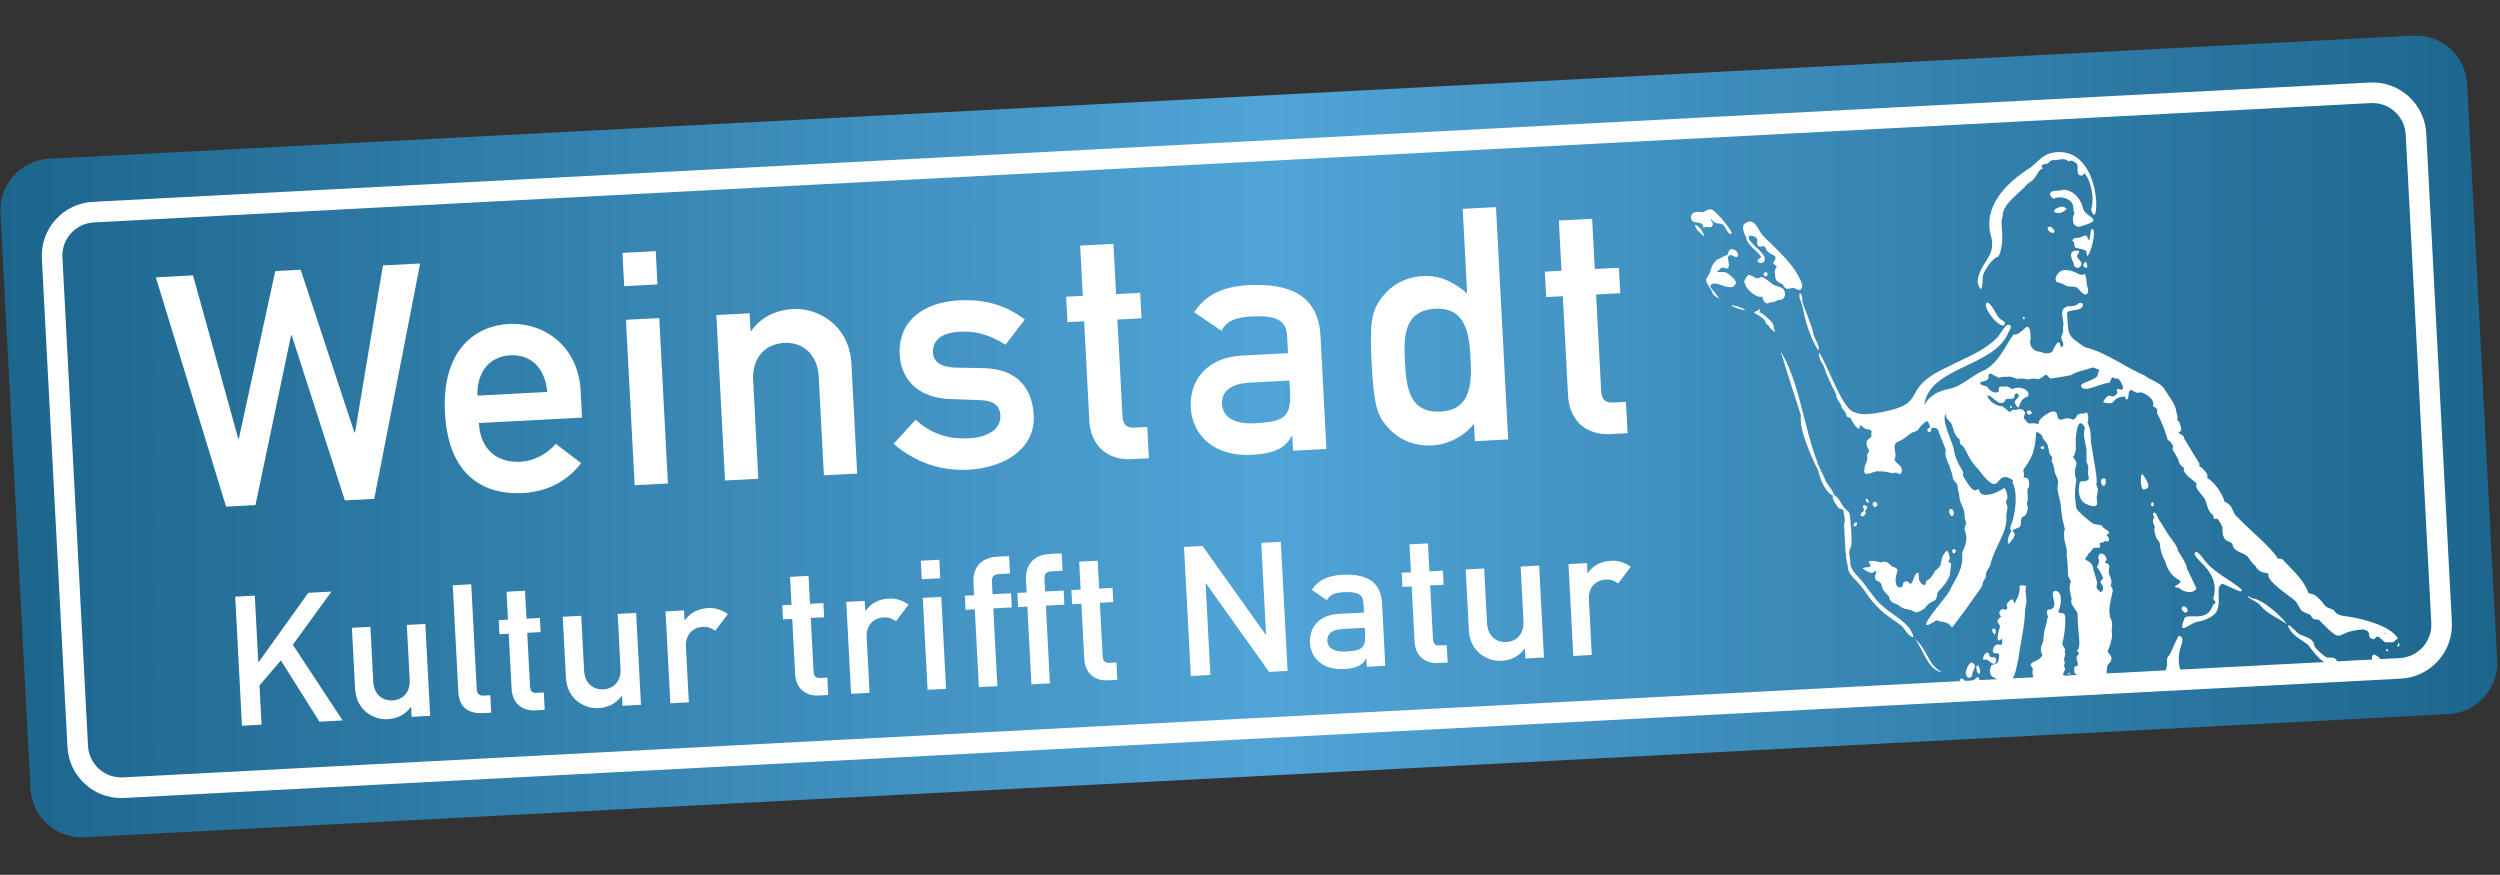
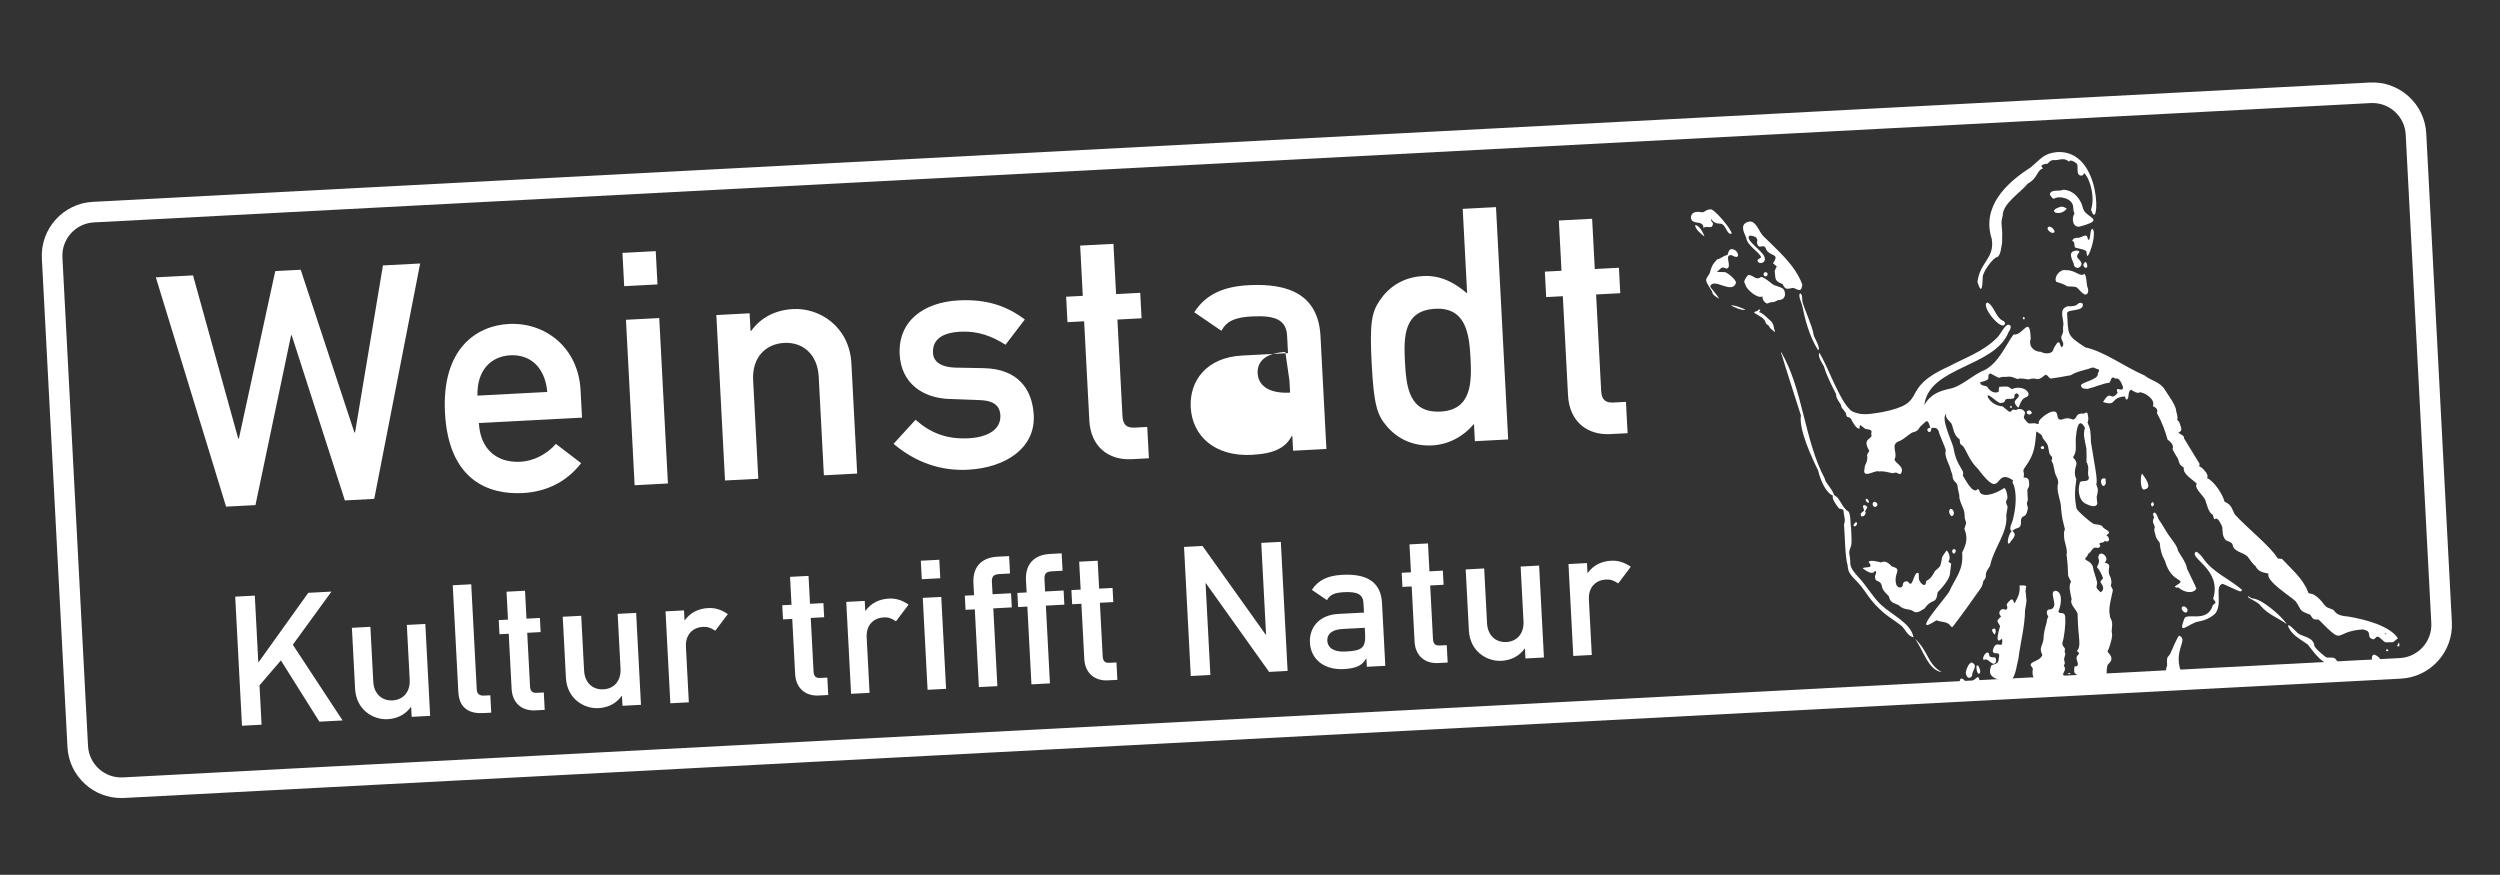
<svg xmlns="http://www.w3.org/2000/svg" version="1.0" id="Ebene_1" x="0px" y="0px" width="2835.192px" height="992.126px" viewBox="0 0 2835.192 992.126" style="enable-background:new 0 0 2835.192 992.126;" xml:space="preserve">
  <rect x="0" y="0" width="2835.192" height="992.126" fill="#333333" stroke="none" />
  <linearGradient id="SVGID_1_" gradientUnits="userSpaceOnUse" x1="0.453" y1="494.939" x2="2832.031" y2="494.939">
    <stop offset="0" style="stop-color:#1C668D" />
    <stop offset="0.51" style="stop-color:#51A4D7" />
    <stop offset="1" style="stop-color:#1C668D" />
  </linearGradient>
-   <path style="fill:url(#SVGID_1_);" d="M2777.048,809.786L95.521,949.49c-31.857,1.66-59.279-23.047-60.939-54.904L0.532,241.032  c-1.66-31.857,23.047-59.279,54.904-60.939L2736.963,40.388c31.857-1.66,59.28,23.047,60.939,54.904l34.05,653.555  C2833.611,780.703,2808.905,808.126,2777.048,809.786z" />
  <path id="Rahmen" style="fill:#FFFFFF;" d="M2780.601,705.426l-29.039-554.033c-0.85-16.294-7.995-31.281-20.121-42.2  c-12.125-10.917-27.771-16.463-44.075-15.605L105.27,228.909c-33.631,1.763-59.56,30.561-57.8,64.195l29.039,554.032  c0.853,16.292,8,31.277,20.125,42.195c11.312,10.186,25.689,15.691,40.796,15.691c1.086,0,2.179-0.028,3.272-0.086l2582.104-135.323  C2756.427,767.851,2782.354,739.056,2780.601,705.426z M2721.585,746.303L139.481,881.627c-10.057,0.524-19.735-2.896-27.227-9.643  c-7.491-6.744-11.907-16.003-12.433-26.068L70.782,291.884c-1.087-20.781,14.932-38.574,35.71-39.664l2582.095-135.321  c0.677-0.036,1.35-0.053,2.022-0.053c9.336,0,18.223,3.402,25.211,9.695c7.491,6.745,11.905,16.002,12.431,26.071l29.038,554.029  C2758.373,727.422,2742.356,745.215,2721.585,746.303z" />
-   <path id="Text" style="fill:#FFFFFF;" d="M176.725,314.529l42.187-2.211l51.26,185.083l0.739-0.04L312.17,307.43l28.861-1.51  l60.884,184.576l0.745-0.039l31.629-189.425l42.193-2.211l-52.069,266.94l-33.307,1.746L330.83,380.298l-0.739,0.036L289.713,572.82  l-33.308,1.746L176.725,314.529L176.725,314.529z M543.102,479.758l116.938-6.128l-1.626-31.09  c-2.543-48.475-40.047-77.312-81.495-75.141c-36.266,1.901-76.103,27.738-72.28,100.64c4.033,76.98,49.776,93.135,88.266,91.118  c25.163-1.318,48.753-11.461,66.133-33.895l-28.608-21.88c-10.5,12.057-25.694,19.53-40.127,20.289  C564.396,525.029,544.708,510.475,543.102,479.758L543.102,479.758z M620.664,444.517l-79.193,4.151  c-0.755-28.531,15.105-44.578,37.31-45.742C600.982,401.764,618.063,416.084,620.664,444.517L620.664,444.517z M705.909,286.795  l1.982,37.748l37.745-1.977l-1.977-37.748L705.909,286.795L705.909,286.795z M709.89,362.66l9.828,187.624l37.75-1.977  l-9.834-187.624L709.89,362.66L709.89,362.66z M812.389,357.29l9.833,187.623l37.751-1.979l-5.859-111.759  c-1.337-25.539,13.799-41.172,35.264-42.297c21.089-1.104,37.777,12.862,39.119,38.401l5.854,111.758l37.75-1.98l-6.535-124.712  c-2.229-42.557-36.717-63.389-65.956-61.857c-19.987,1.049-36.617,9.346-47.688,24.767l-0.734,0.039l-1.049-19.983L812.389,357.29  L812.389,357.29z M1038.296,476.071l-24.92,27.28c25.24,21.316,53.94,30.945,84.29,29.353c43.67-2.289,76.61-25.163,74.69-61.804  c-1.58-29.978-18.36-52.842-57.35-53.398l-31.2-0.592c-18.96-0.493-25.3-8.321-25.73-16.466c-0.68-12.948,6.96-23.002,31.01-24.263  c20.36-1.065,35.9,5.171,51.24,14.76l21.88-28.608c-19.31-14.575-42.05-23.404-74.98-21.679c-39.59,2.077-68.91,23.283-66.91,61.401  c1.69,32.193,25.6,49.498,56.82,50.452l33.46,1.222c13.01,0.425,23.21,3.976,23.91,17.299c0.84,15.912-14.28,24.87-35.74,25.995  C1073.596,498.342,1055.406,491.131,1038.296,476.071L1038.296,476.071z M1224.986,278.52l2.98,56.989l-18.88,0.989l1.52,28.863  l18.88-0.988l5.89,112.498c1.55,29.608,21.67,45.252,47.94,43.875l19.62-1.027l-1.87-35.53l-14.06,0.737  c-9.25,0.485-13.51-2.997-14.06-13.358l-5.72-109.172l27.39-1.437l-1.52-28.864l-27.38,1.437l-2.99-56.989L1224.986,278.52  L1224.986,278.52z M1465.626,494.493l0.88,16.654l37.74-1.977l-6.71-128.044c-2.43-46.259-35.07-60.136-81.33-57.711  c-28.11,1.471-48.45,9.965-61.84,30.702l30.79,21.02c6.1-11.077,15.16-15.267,34.77-16.292c27.02-1.416,38.82,4.276,39.75,22.037  l1.03,19.609l-52.18,2.736c-40.34,2.114-59.73,28.737-58.15,58.71c1.7,32.566,27.43,56.085,69.24,53.896  c25.53-1.34,38.18-7.938,45.26-21.301L1465.626,494.493L1465.626,494.493z M1462.336,431.582l0.71,13.69  c1.53,29.234-9.02,33.133-40.48,34.78c-25.53,1.34-36.11-9.241-36.77-21.82c-0.71-13.696,9.18-23.121,31.38-24.283L1462.336,431.582  L1462.336,431.582z M1671.596,480.731l1.03,19.614l37.75-1.98l-13.81-263.487l-37.74,1.979l5.01,95.85  c-14.76-12.588-30.4-20.677-49.64-19.667c-22.94,1.2-39.06,12.44-49.05,27.064c-9.66,13.866-11.98,26.23-9.57,72.123  c2.43,46.256,6.01,58.311,17.08,71.092c11.46,13.497,28.67,22.989,51.61,21.788C1643.496,504.098,1660.436,494.303,1671.596,480.731  L1671.596,480.731z M1593.316,410.246c-1.52-28.868-1.19-58.198,34.33-60.06c35.16-1.841,38.63,29.144,40.05,56.164  c1.44,27.382,1.22,58.563-33.94,60.404C1598.236,468.616,1594.846,439.482,1593.316,410.246L1593.316,410.246z M1767.866,250.068  l2.98,56.99l-18.87,0.988l1.52,28.864l18.87-0.989l5.9,112.498c1.55,29.608,21.67,45.252,47.93,43.876l19.63-1.028l-1.87-35.529  l-14.07,0.737c-9.25,0.485-13.52-2.998-14.05-13.359l-5.73-109.172l27.4-1.437l-1.52-28.864l-27.39,1.438l-2.99-56.99  L1767.866,250.068L1767.866,250.068z M266.752,676.651l7.668,146.38l22.211-1.164l-2.339-44.613l24.282-28.281l43.639,69.459  l26.312-1.379l-56.452-85.893l43.849-60.231l-26.316,1.379l-56.285,78.613l-0.409,0.021l-3.954-75.455L266.752,676.651  L266.752,676.651z M399.082,711.978l3.635,69.286c1.238,23.647,20.396,35.214,36.848,34.351  c10.893-0.572,20.139-5.184,26.286-13.743l0.409-0.021l0.582,11.097l20.973-1.098l-5.465-104.235l-20.973,1.098l3.257,62.09  c0.745,14.182-7.667,22.872-19.384,23.488c-11.926,0.624-21.198-7.143-21.937-21.324l-3.258-62.091L399.082,711.978L399.082,711.978  z M513.445,663.723l6.346,121.088c0.98,18.713,12.838,24.689,28.048,23.892l9.251-0.485l-1.034-19.736l-7.195,0.378  c-5.139,0.267-7.94-2.063-8.186-6.786l-6.262-119.449L513.445,663.723L513.445,663.723z M574.439,671.042l1.657,31.658  l-10.484,0.551l0.839,16.038l10.484-0.551l3.278,62.497c0.86,16.446,12.036,25.14,26.632,24.377l10.898-0.572l-1.033-19.736  l-7.815,0.41c-5.139,0.27-7.51-1.671-7.809-7.427l-3.178-60.648l15.214-0.797l-0.844-16.037l-15.214,0.797l-1.657-31.659  L574.439,671.042L574.439,671.042z M638.181,699.446l3.634,69.286c1.238,23.647,20.396,35.214,36.843,34.354  c10.903-0.572,20.144-5.184,26.291-13.746l0.409-0.021l0.582,11.098l20.973-1.099l-5.465-104.235l-20.973,1.098l3.257,62.09  c0.745,14.182-7.667,22.875-19.384,23.489c-11.926,0.623-21.198-7.141-21.937-21.322l-3.257-62.091L638.181,699.446L638.181,699.446  z M754.751,693.336l5.465,104.236l20.968-1.099l-3.288-62.706c-0.798-15.215,8.936-22.321,19.215-22.859  c5.345-0.28,8.916,0.975,14.045,4.419l14.265-18.891c-6.634-4.603-13.787-7.314-22.21-6.871  c-11.103,0.583-20.344,5.185-26.496,13.757l-0.414,0.021l-0.582-11.106L754.751,693.336L754.751,693.336z M895.976,654.191  l1.658,31.659l-10.484,0.548l0.839,16.038l10.489-0.549l3.273,62.497c0.859,16.447,12.041,25.14,26.636,24.374l10.893-0.569  l-1.033-19.735l-7.809,0.409c-5.145,0.27-7.51-1.67-7.809-7.426l-3.178-60.648l15.209-0.797l-0.84-16.038l-15.214,0.797  l-1.657-31.658L895.976,654.191L895.976,654.191z M959.723,682.595l5.46,104.236l20.973-1.099l-3.283-62.706  c-0.797-15.215,8.931-22.324,19.213-22.862c5.34-0.28,8.91,0.976,14.04,4.422l14.26-18.891c-6.63-4.602-13.78-7.313-22.21-6.873  c-11.101,0.582-20.342,5.184-26.489,13.759l-0.408,0.021l-0.582-11.106L959.723,682.595L959.723,682.595z M1044.276,635.903  l1.1,20.971l20.96-1.099l-1.09-20.97L1044.276,635.903L1044.276,635.903z M1046.486,678.049l5.46,104.234l20.97-1.098l-5.46-104.235  L1046.486,678.049L1046.486,678.049z M1105.496,691.037l4.63,88.197l20.97-1.098l-4.62-88.198l20.97-1.099l-0.84-16.038  l-20.97,1.099l-0.73-13.772c-0.33-6.369,1.81-8.751,8.6-9.107l11.93-0.625l-1.04-19.74l-13.57,0.711  c-16.24,0.852-27.91,10.324-26.89,29.86l0.73,13.772l-10.49,0.55l0.84,16.038L1105.496,691.037L1105.496,691.037z M1165.106,687.914  l4.63,88.197l20.97-1.099l-4.62-88.197l20.96-1.099l-0.83-16.038l-20.97,1.099l-0.73-13.772c-0.33-6.369,1.81-8.751,8.59-9.107  l11.93-0.624l-1.04-19.741l-13.57,0.711c-16.24,0.852-27.9,10.324-26.88,29.86l0.72,13.772l-10.48,0.548l0.84,16.037  L1165.106,687.914L1165.106,687.914z M1223.876,637.005l1.66,31.658l-10.49,0.551l0.85,16.038l10.48-0.551l3.28,62.497  c0.86,16.446,12.03,25.142,26.63,24.376l10.9-0.572l-1.04-19.735l-7.81,0.41c-5.14,0.27-7.51-1.671-7.81-7.427l-3.18-60.648  l15.21-0.797l-0.84-16.037l-15.21,0.797l-1.66-31.659L1223.876,637.005L1223.876,637.005z M1342.776,620.259l7.67,146.38  l22.21-1.164l-5.46-104.03l0.41-0.021l71.66,100.56l20.97-1.098l-7.68-146.38l-22.2,1.164l5.45,104.031l-0.41,0.02l-71.65-100.561  L1342.776,620.259L1342.776,620.259z M1549.586,746.925l0.49,9.254l20.96-1.101l-3.72-71.13c-1.35-25.703-19.48-33.407-45.18-32.062  c-15.63,0.821-26.92,5.531-34.36,17.053l17.11,11.682c3.39-6.154,8.41-8.48,19.31-9.052c15.01-0.787,21.56,2.373,22.08,12.246  l0.58,10.893l-29,1.518c-22.4,1.175-33.17,15.962-32.3,32.621c0.95,18.089,15.24,31.153,38.47,29.934  c14.19-0.743,21.21-4.408,25.15-11.835L1549.586,746.925L1549.586,746.925z M1547.756,711.975l0.4,7.61  c0.85,16.242-5.02,18.404-22.49,19.319c-14.18,0.744-20.07-5.137-20.42-12.126c-0.4-7.604,5.09-12.844,17.43-13.489  L1547.756,711.975L1547.756,711.975z M1598.456,617.375l1.66,31.658l-10.49,0.551l0.84,16.038l10.49-0.551l3.27,62.497  c0.87,16.446,12.04,25.142,26.64,24.376l10.9-0.571l-1.04-19.736l-7.81,0.409c-5.13,0.27-7.5-1.67-7.81-7.426l-3.17-60.648  l15.21-0.797l-0.84-16.038l-15.21,0.797l-1.66-31.658L1598.456,617.375L1598.456,617.375z M1662.206,645.779l3.63,69.285  c1.24,23.648,20.4,35.215,36.85,34.355c10.9-0.572,20.14-5.184,26.29-13.746l0.41-0.021l0.58,11.097l20.97-1.099l-5.46-104.234  l-20.97,1.098l3.25,62.091c0.75,14.18-7.67,22.874-19.38,23.487c-11.93,0.624-21.2-7.141-21.95-21.322l-3.25-62.09L1662.206,645.779  L1662.206,645.779z M1778.776,639.672l5.45,104.235l20.98-1.101l-3.28-62.707c-0.8-15.214,8.93-22.321,19.2-22.859  c5.35-0.28,8.92,0.976,14.05,4.419l14.26-18.891c-6.62-4.599-13.77-7.313-22.21-6.87c-11.09,0.582-20.35,5.185-26.49,13.756  l-0.41,0.022l-0.58-11.106L1778.776,639.672L1778.776,639.672z" />
+   <path id="Text" style="fill:#FFFFFF;" d="M176.725,314.529l42.187-2.211l51.26,185.083l0.739-0.04L312.17,307.43l28.861-1.51  l60.884,184.576l0.745-0.039l31.629-189.425l42.193-2.211l-52.069,266.94l-33.307,1.746L330.83,380.298l-0.739,0.036L289.713,572.82  l-33.308,1.746L176.725,314.529L176.725,314.529z M543.102,479.758l116.938-6.128l-1.626-31.09  c-2.543-48.475-40.047-77.312-81.495-75.141c-36.266,1.901-76.103,27.738-72.28,100.64c4.033,76.98,49.776,93.135,88.266,91.118  c25.163-1.318,48.753-11.461,66.133-33.895l-28.608-21.88c-10.5,12.057-25.694,19.53-40.127,20.289  C564.396,525.029,544.708,510.475,543.102,479.758L543.102,479.758z M620.664,444.517l-79.193,4.151  c-0.755-28.531,15.105-44.578,37.31-45.742C600.982,401.764,618.063,416.084,620.664,444.517L620.664,444.517z M705.909,286.795  l1.982,37.748l37.745-1.977l-1.977-37.748L705.909,286.795L705.909,286.795z M709.89,362.66l9.828,187.624l37.75-1.977  l-9.834-187.624L709.89,362.66L709.89,362.66z M812.389,357.29l9.833,187.623l37.751-1.979l-5.859-111.759  c-1.337-25.539,13.799-41.172,35.264-42.297c21.089-1.104,37.777,12.862,39.119,38.401l5.854,111.758l37.75-1.98l-6.535-124.712  c-2.229-42.557-36.717-63.389-65.956-61.857c-19.987,1.049-36.617,9.346-47.688,24.767l-0.734,0.039l-1.049-19.983L812.389,357.29  L812.389,357.29z M1038.296,476.071l-24.92,27.28c25.24,21.316,53.94,30.945,84.29,29.353c43.67-2.289,76.61-25.163,74.69-61.804  c-1.58-29.978-18.36-52.842-57.35-53.398l-31.2-0.592c-18.96-0.493-25.3-8.321-25.73-16.466c-0.68-12.948,6.96-23.002,31.01-24.263  c20.36-1.065,35.9,5.171,51.24,14.76l21.88-28.608c-19.31-14.575-42.05-23.404-74.98-21.679c-39.59,2.077-68.91,23.283-66.91,61.401  c1.69,32.193,25.6,49.498,56.82,50.452l33.46,1.222c13.01,0.425,23.21,3.976,23.91,17.299c0.84,15.912-14.28,24.87-35.74,25.995  C1073.596,498.342,1055.406,491.131,1038.296,476.071L1038.296,476.071z M1224.986,278.52l2.98,56.989l-18.88,0.989l1.52,28.863  l18.88-0.988l5.89,112.498c1.55,29.608,21.67,45.252,47.94,43.875l19.62-1.027l-1.87-35.53l-14.06,0.737  c-9.25,0.485-13.51-2.997-14.06-13.358l-5.72-109.172l27.39-1.437l-1.52-28.864l-27.38,1.437l-2.99-56.989L1224.986,278.52  L1224.986,278.52z M1465.626,494.493l0.88,16.654l37.74-1.977l-6.71-128.044c-2.43-46.259-35.07-60.136-81.33-57.711  c-28.11,1.471-48.45,9.965-61.84,30.702l30.79,21.02c6.1-11.077,15.16-15.267,34.77-16.292c27.02-1.416,38.82,4.276,39.75,22.037  l1.03,19.609l-52.18,2.736c-40.34,2.114-59.73,28.737-58.15,58.71c1.7,32.566,27.43,56.085,69.24,53.896  c25.53-1.34,38.18-7.938,45.26-21.301L1465.626,494.493L1465.626,494.493z M1462.336,431.582l0.71,13.69  c-25.53,1.34-36.11-9.241-36.77-21.82c-0.71-13.696,9.18-23.121,31.38-24.283L1462.336,431.582  L1462.336,431.582z M1671.596,480.731l1.03,19.614l37.75-1.98l-13.81-263.487l-37.74,1.979l5.01,95.85  c-14.76-12.588-30.4-20.677-49.64-19.667c-22.94,1.2-39.06,12.44-49.05,27.064c-9.66,13.866-11.98,26.23-9.57,72.123  c2.43,46.256,6.01,58.311,17.08,71.092c11.46,13.497,28.67,22.989,51.61,21.788C1643.496,504.098,1660.436,494.303,1671.596,480.731  L1671.596,480.731z M1593.316,410.246c-1.52-28.868-1.19-58.198,34.33-60.06c35.16-1.841,38.63,29.144,40.05,56.164  c1.44,27.382,1.22,58.563-33.94,60.404C1598.236,468.616,1594.846,439.482,1593.316,410.246L1593.316,410.246z M1767.866,250.068  l2.98,56.99l-18.87,0.988l1.52,28.864l18.87-0.989l5.9,112.498c1.55,29.608,21.67,45.252,47.93,43.876l19.63-1.028l-1.87-35.529  l-14.07,0.737c-9.25,0.485-13.52-2.998-14.05-13.359l-5.73-109.172l27.4-1.437l-1.52-28.864l-27.39,1.438l-2.99-56.99  L1767.866,250.068L1767.866,250.068z M266.752,676.651l7.668,146.38l22.211-1.164l-2.339-44.613l24.282-28.281l43.639,69.459  l26.312-1.379l-56.452-85.893l43.849-60.231l-26.316,1.379l-56.285,78.613l-0.409,0.021l-3.954-75.455L266.752,676.651  L266.752,676.651z M399.082,711.978l3.635,69.286c1.238,23.647,20.396,35.214,36.848,34.351  c10.893-0.572,20.139-5.184,26.286-13.743l0.409-0.021l0.582,11.097l20.973-1.098l-5.465-104.235l-20.973,1.098l3.257,62.09  c0.745,14.182-7.667,22.872-19.384,23.488c-11.926,0.624-21.198-7.143-21.937-21.324l-3.258-62.091L399.082,711.978L399.082,711.978  z M513.445,663.723l6.346,121.088c0.98,18.713,12.838,24.689,28.048,23.892l9.251-0.485l-1.034-19.736l-7.195,0.378  c-5.139,0.267-7.94-2.063-8.186-6.786l-6.262-119.449L513.445,663.723L513.445,663.723z M574.439,671.042l1.657,31.658  l-10.484,0.551l0.839,16.038l10.484-0.551l3.278,62.497c0.86,16.446,12.036,25.14,26.632,24.377l10.898-0.572l-1.033-19.736  l-7.815,0.41c-5.139,0.27-7.51-1.671-7.809-7.427l-3.178-60.648l15.214-0.797l-0.844-16.037l-15.214,0.797l-1.657-31.659  L574.439,671.042L574.439,671.042z M638.181,699.446l3.634,69.286c1.238,23.647,20.396,35.214,36.843,34.354  c10.903-0.572,20.144-5.184,26.291-13.746l0.409-0.021l0.582,11.098l20.973-1.099l-5.465-104.235l-20.973,1.098l3.257,62.09  c0.745,14.182-7.667,22.875-19.384,23.489c-11.926,0.623-21.198-7.141-21.937-21.322l-3.257-62.091L638.181,699.446L638.181,699.446  z M754.751,693.336l5.465,104.236l20.968-1.099l-3.288-62.706c-0.798-15.215,8.936-22.321,19.215-22.859  c5.345-0.28,8.916,0.975,14.045,4.419l14.265-18.891c-6.634-4.603-13.787-7.314-22.21-6.871  c-11.103,0.583-20.344,5.185-26.496,13.757l-0.414,0.021l-0.582-11.106L754.751,693.336L754.751,693.336z M895.976,654.191  l1.658,31.659l-10.484,0.548l0.839,16.038l10.489-0.549l3.273,62.497c0.859,16.447,12.041,25.14,26.636,24.374l10.893-0.569  l-1.033-19.735l-7.809,0.409c-5.145,0.27-7.51-1.67-7.809-7.426l-3.178-60.648l15.209-0.797l-0.84-16.038l-15.214,0.797  l-1.657-31.658L895.976,654.191L895.976,654.191z M959.723,682.595l5.46,104.236l20.973-1.099l-3.283-62.706  c-0.797-15.215,8.931-22.324,19.213-22.862c5.34-0.28,8.91,0.976,14.04,4.422l14.26-18.891c-6.63-4.602-13.78-7.313-22.21-6.873  c-11.101,0.582-20.342,5.184-26.489,13.759l-0.408,0.021l-0.582-11.106L959.723,682.595L959.723,682.595z M1044.276,635.903  l1.1,20.971l20.96-1.099l-1.09-20.97L1044.276,635.903L1044.276,635.903z M1046.486,678.049l5.46,104.234l20.97-1.098l-5.46-104.235  L1046.486,678.049L1046.486,678.049z M1105.496,691.037l4.63,88.197l20.97-1.098l-4.62-88.198l20.97-1.099l-0.84-16.038  l-20.97,1.099l-0.73-13.772c-0.33-6.369,1.81-8.751,8.6-9.107l11.93-0.625l-1.04-19.74l-13.57,0.711  c-16.24,0.852-27.91,10.324-26.89,29.86l0.73,13.772l-10.49,0.55l0.84,16.038L1105.496,691.037L1105.496,691.037z M1165.106,687.914  l4.63,88.197l20.97-1.099l-4.62-88.197l20.96-1.099l-0.83-16.038l-20.97,1.099l-0.73-13.772c-0.33-6.369,1.81-8.751,8.59-9.107  l11.93-0.624l-1.04-19.741l-13.57,0.711c-16.24,0.852-27.9,10.324-26.88,29.86l0.72,13.772l-10.48,0.548l0.84,16.037  L1165.106,687.914L1165.106,687.914z M1223.876,637.005l1.66,31.658l-10.49,0.551l0.85,16.038l10.48-0.551l3.28,62.497  c0.86,16.446,12.03,25.142,26.63,24.376l10.9-0.572l-1.04-19.735l-7.81,0.41c-5.14,0.27-7.51-1.671-7.81-7.427l-3.18-60.648  l15.21-0.797l-0.84-16.037l-15.21,0.797l-1.66-31.659L1223.876,637.005L1223.876,637.005z M1342.776,620.259l7.67,146.38  l22.21-1.164l-5.46-104.03l0.41-0.021l71.66,100.56l20.97-1.098l-7.68-146.38l-22.2,1.164l5.45,104.031l-0.41,0.02l-71.65-100.561  L1342.776,620.259L1342.776,620.259z M1549.586,746.925l0.49,9.254l20.96-1.101l-3.72-71.13c-1.35-25.703-19.48-33.407-45.18-32.062  c-15.63,0.821-26.92,5.531-34.36,17.053l17.11,11.682c3.39-6.154,8.41-8.48,19.31-9.052c15.01-0.787,21.56,2.373,22.08,12.246  l0.58,10.893l-29,1.518c-22.4,1.175-33.17,15.962-32.3,32.621c0.95,18.089,15.24,31.153,38.47,29.934  c14.19-0.743,21.21-4.408,25.15-11.835L1549.586,746.925L1549.586,746.925z M1547.756,711.975l0.4,7.61  c0.85,16.242-5.02,18.404-22.49,19.319c-14.18,0.744-20.07-5.137-20.42-12.126c-0.4-7.604,5.09-12.844,17.43-13.489  L1547.756,711.975L1547.756,711.975z M1598.456,617.375l1.66,31.658l-10.49,0.551l0.84,16.038l10.49-0.551l3.27,62.497  c0.87,16.446,12.04,25.142,26.64,24.376l10.9-0.571l-1.04-19.736l-7.81,0.409c-5.13,0.27-7.5-1.67-7.81-7.426l-3.17-60.648  l15.21-0.797l-0.84-16.038l-15.21,0.797l-1.66-31.658L1598.456,617.375L1598.456,617.375z M1662.206,645.779l3.63,69.285  c1.24,23.648,20.4,35.215,36.85,34.355c10.9-0.572,20.14-5.184,26.29-13.746l0.41-0.021l0.58,11.097l20.97-1.099l-5.46-104.234  l-20.97,1.098l3.25,62.091c0.75,14.18-7.67,22.874-19.38,23.487c-11.93,0.624-21.2-7.141-21.95-21.322l-3.25-62.09L1662.206,645.779  L1662.206,645.779z M1778.776,639.672l5.45,104.235l20.98-1.101l-3.28-62.707c-0.8-15.214,8.93-22.321,19.2-22.859  c5.35-0.28,8.92,0.976,14.05,4.419l14.26-18.891c-6.62-4.599-13.77-7.313-22.21-6.87c-11.09,0.582-20.35,5.185-26.49,13.756  l-0.41,0.022l-0.58-11.106L1778.776,639.672L1778.776,639.672z" />
  <path id="Gaispeter" style="fill:#FFFFFF;" d="M2332.774,172.423c53.446-2.947,47.841,96.011,38.64,65.225  c4.557-13.148-0.579-34.289-7.85-41.478c-0.89,2.644-1.81,2.885-3.21,2.956c-5.981,0.025-3.657-8.671-4.451-12.146  c-0.046-2.277-9.314-7.292-9.319-3.489c-4.668-4.296-8.671-2.846-14.77-1.898c-4.826-0.421-6.57,0.377-9.789,4.105  c-1.431-0.101-10.615,1.054-4.861,5.152c-7.748,2.426-5.755,11.009-17.561,17.416c-8.29,10.359-28.504,22.502-28.391,36.353  c-2.304,8.442-1.046,9.186-0.547,18.831c-0.111,2.79-0.191,11.292-0.141,12.157c-0.634,1.892-1.378,14.578-5.579,15.975  c-4.761,0.466-16.651,17.469-16.381,22.714c-0.318,5.939-0.402,23.238-5.961,5.526c2.74-23.022,19.692-26.474,16.219-48.815  c-11.537-35.812,15.073-62.68,44.143-81.141C2314.364,180.366,2317.259,174.168,2332.774,172.423z M2324.624,220.117  c0.03,0.695,2.76,5.415,4.791,5.31c5.176-3.954,21.338-0.84,21.789,9.477c0.39,7.345,1.18,4.526,1.351,7.552  c-3.339,4.483-2.334,16.089,6.149,14.455c30.785-8.403,6.694-9.431,3.619-20.524c-2.059-9.739-10.08-20.904-22.669-21.232  C2335.134,217.7,2326.646,213.972,2324.624,220.117z M1930.334,240.781c-4.526-0.902-11.758-1.472-12.739,5.356  c0.348,10.389,14.499,2.185,14.25,12.568c3.63-3.802,9.844,2.553,10.82-5.016c-0.072-1.267-3.528-3.986-1.83-5.119  c2.216,3.606,5.623,5.073,9.64,5.056c7.015-0.194,7.487,13.017,13.241,11.443c1.711-2.847-20.579-29.942-24.161-27.554  C1933.845,237.815,1933.984,240.589,1930.334,240.781z M1980.334,269.615c1.071,8.819,13.329,15.083,16.78,21.539  c0.11,2.208-4.06,2.208-3.951,4.377c0.845,4.856,9.429,3.102,8.209-2.514c0.417-7.17-24.69-21.634-16.819-25.882  c3.489,0.344,10.293,1.49,7.89,7.926c2.2,10.279,8.156-1.183,10.75,8.263c5.224,8.267,15.506,3.611,7.509,15.283  c6.487,5.813,4.212,1.185,1.881,9.114c1.42,7.188-1.382,10.631,9.01,14.425c3.281,6.764,4.595,5.712,12.12,4.28  c6.345,2.288,9.01,5.685,10.241-3.666c-8.01-22.162-27.657-38.398-44.191-54.963c-5.07-4.89-7.484-16.39-15.351-16.646  C1972.617,253.29,1977.092,262.44,1980.334,269.615z M1922.614,255.124c-1.096,3.893,7.448,11.262,10.3,12.939  C1931.604,263.392,1927.005,255.861,1922.614,255.124L1922.614,255.124z M2343.904,236.601c-2.336-1.41-4.087-2.399-6.55-2.205  C2319.399,239.3,2336.575,246.624,2343.904,236.601z M2329.994,263.209c0.274-2.607-3.236-6.167-6.04-6.218  C2318.515,258.418,2326.552,266.786,2329.994,263.209z M2369.204,272.001c-0.22-0.288-1.03-0.294-1.26-0.234  c-1.213-7.783-4.193-3.826-10.339-2.067c-3.317,0.007-6.22-0.323-7.591,3.552c4.11,0.926,1.17,6.183,3.95,7.731  c0.62,0.359,12.19,2.037,12.32,4.549c0.09,1.65,0.1,3.831,1.12,4.98c4.109-4.649,10.156-27.558,5.69-30.883  C2370.064,259.789,2371.194,268.498,2369.204,272.001z M1958.865,289.221c-4.16,0.591-6.81,3.992-11.55,4.998  c-5.641,5.967-6.377,8.515-8.42,15.711c-1.997,3.691-4.169,5.317-3.96,8.291c0.14,2.99,6.86,11.803,6.93,13.196  c0.16,3.025,4.29,5.026,7.62,7.387c-1.2-3.48-9.99-12.918-10.031-13.698c3.379-11.514,25.021,9.757,29.311-4.488  c-0.22-4.159-10.7-12.039-12.61-12.026c-7.69,0.055-6.52-0.223-9.25-0.411c6.312-4.131,3.952-6.306,11.29-3.517  c6.956-1.665-3.909-16.59,5.8-15.256c10.996,6.937,7.926-6.66-0.19-6.94C1960.045,282.666,1959.984,287.934,1958.865,289.221z   M2351.685,298.81c0.223,6.317,7.84,6.948,9.041,0.223c-1.72-6.61-8.992-5.584-2.431-13.429c-1.21-1.646-2.16-1.452-3.56-1.382  C2344.729,284.938,2349.506,293.465,2351.685,298.81z M2002.284,313.475c2.709-0.091,3.593-4.728-0.26-4.854  C1999.493,309.153,1999.024,312.943,2002.284,313.475z M1978.094,319.606c0.04,0.868,1.57,3.396,1.62,4.263  c0.977,3.693,12.914,15.411,19.071,12.265c-0.465,2.881,2.009,7.362,5.63,8.164c1.999-1.255,4.548-1.802,7.07-1.682  c1.72-0.438,3.68-1.932,5.43-2.371c4.672,0.091,7.26-2.548,7.45-6.55c-0.41-7.843-3.9-7.04-12.82-10.526  c-1.37-0.534-10.94-9.259-14.29-9.087c-5.904,4.158-7.508-1.086-13.84-2.404C1981.545,311.775,1978.015,318.003,1978.094,319.606z   M2365.804,297.228l-1.21,0.062C2358.015,302.894,2371.229,308.433,2365.804,297.228z M2332.034,319.62  c4.148,1.276,8.755,2.498,12.101,4.999c3.42,0.517,7.1-0.031,10.46,1.052c1.95,0.593,7.33,8.578,10.58,8.407  c4.024-0.769,3.297-6.42,1.86-9.332c-1.033-4.654-0.506-11.101-3.08-14.242c-4.958,4.448-10.273-4.689-21.26-4.096  C2336.232,304.758,2328.655,314.518,2332.034,319.62z M2041.434,332.636c-2.738,2.61,2.151,11.759,2.358,13.768  c3.335,16.422,8.108,34.953,18.162,50.831c3.348-2.556-5.135-15.202-5.31-17.965c-0.37-7.19-12.18-33.423-12.349-36.719  C2043.368,339.879,2044.693,333.97,2041.434,332.636L2041.434,332.636z M1963.184,346.183L1963.184,346.183  c2.066,2.059,13.687,6.686,16.2,4.817C1973.964,348.905,1969.454,346.489,1963.184,346.183L1963.184,346.183z M1994.434,351.091  c-1.57,2.753-4.36,1.362-5.1,3.596c3.84,2.716,12.78,6.183,13.06,11.597c0.05,0.872,4.19,3.29,4.23,4.154  c0.11,1.996,4.31,4.107,5.96,6.095c0.09-0.52,0.42-0.884,0.42-0.884c-2.217-4.572-0.508-6.624-4.21-10.997  c-2.958-2.482-10.011-10.295-13.95-10.645c0.29-0.238,0.66-0.422,0.66-0.422c-0.51-0.105-0.7-0.275-0.7-0.275  C1996.771,352.754,1996.828,350.643,1994.434,351.091L1994.434,351.091z M2273.904,366.667c-0.13-2.682-4.37-3.351-6.139-5.515  c-4.946-4.772-7.942-15.901-14.041-18.108C2245.393,346.56,2271.368,378.102,2273.904,366.667z M2706.326,718.862  c-0.38,0.48-0.74,0.15-1.25,0.57c-0.14-0.5-0.32-0.67-0.84-0.77C2704.986,718.073,2705.896,718.402,2706.326,718.862z   M2155.926,536.743c-0.89,1.44-1.81,0.9-3.35,0.17L2155.926,536.743z M2719.426,723.802c-7.51,5.78-2.21,4.25-13.81,4.64  c-1.91,0.15-7-6.57-9.21-6.45c-2.47,0.13-2.54,2.91-5.05,3.04c-9.18-2.46,0.69-8.73-11.58-11.22  c-35.26,2.22-19.15,20.12-50.32-11.19c-6.3,0.11-6.16-0.33-9.52-5.54c-13.34-4.72-9.22-4.76-16.42-15.12  c-6.18-6-34.63-23.31-30.75-31.44c-4.25-1-11.85-1.41-14.84-8.64c-3.56-2.43-6.27-7.2-8.87-10.59c-5.76-5.53-16.12-5.09-17.24-14.12  c-1.14-2.26-5.21-3.36-7.53-4.49c-4.26-4.67-3.56-9.56-3.99-14.76c-0.56-1.35-4.87-12.62-8.31-9.13c-2.03,0.11-1.64-3.89-2.62-5.15  c-4.75-1.91-7.24-13.45-8.01-15.32c-0.88-5.31-13.85-14.48-10.06-19.63c-1.96-3.25-16.47-10.62-14.63-18.29  c-4.9-3.14-5.04-4.56-6.67-10.12c-0.41-1.04-6-9.32-6.15-11.16c2.15-4.36-3.35-9.07-5.62-10.49c-2.85-10.29-6.41-19.85-12.15-30.29  c1.14-3.34,0.07-5.84-4.55-7.67c3.24-7.95-9.15-15.34-14.59-15.83c-3.01,1.96-7.09-1.01-10.23-2.94c-4.08,2.56-1.65,8.09-4.24,10.98  c-3.27,1.06-0.79-3.58-3.7-3.26c-16.08,1.73-7.54,11.32-23.8,6.35c9.41-15.58,7.96,0.36,16.47-10.31c-3.31-9.94,5.98,0.82,6.26-6.59  c-1.3-3.38-4.02-11.54-8.74-9.58c-4.7-4.05-4.76,1.87-6.54,4.48c-8.7,1.13-15.67,4.82-24.82,7.02c-2.36-0.13-7.18,0.44-7.61-3.77  c-0.19-3.71,19.48-6.36,19.13-12.99c-0.19-1.09,1.76-3.24,1.49-4.86c-2.38-0.84-6.41-2.7-7.28-2.66c-6.39,2.53-18.31,4.4-24.88,8.82  c-6.44,1.34-21.55,3.7-22.42,3.75c-2.65,0.14-3.18-4.36-6.65-4.17c-10.47,9.16-8.03,1.73-19.02,5.17  c-3.07-0.32-9.26-1.98-12.19-0.41c-5.16-1.72-6.87-3.4-12.93-2.45c-11.77-0.84-2.59,4.59-17.98-3.93  c-6.19,2.94,4.13,6.87-11.49,9.91c-0.67,4.38,6.16,3.78,8.11,5.36c1.75,3.84,6.69,7.04,10.25,6.28c4.9-0.32,1.17-3.77,3.56-6.43  c10.46-0.42,8.39-0.91,14.13,2.71c5.34-3.03,16.45-2.2,18.89,5.44c-1.66,7.11-5.66-1.06-11.45,15.35c-1.35,0.27-4.29-3.88-4.4-5.82  c-0.27-3.85,8.87-6.64,2.25-10.37c-6.46,2.72,2.88,6.83-10.23,6.44c-5.2,0.27-0.73,4.21-7.45,4.56  c-2.69,2.29-16.82-14.08-15.12-6.68c3.21,6.41,10.19,10.22,16.39,10.53c0.96,0.07,7.32,6.48,8.84,6.4c3.01-1.51,1.55-3.6,6.66-2.09  c3.33-2.35,8.86-1.45,10.41,3.1c0.04,0.86-1.51,4.25-1.47,5.11c0.1,1.65,4.72,7.06,6.14,6.98l6.16-0.32  c1.25,0.32,4.34,1.75,4.75-0.14c-1.67-3.57,10.99-12.84,15.81-13.09c8.34-0.91,2.18,9.53,9.69,9.22c5.81-1.96,7.7-2.25,13.55-0.03  c5.99-2.4,1.28-7.43,11.94-6.87c1.2-0.25,2.77-1.84,3.93-0.87c0.4,0.67,2.26,7.56,0.29,10.9c3.35,7.64,3.47,9.24,3.91,22.39  l3.91,23.78c0.9,5.32,3.74,20.57,2.11,24.04c2.37,6.67,2.29,5.73,0.69,13.42c-0.37,0.41-0.31,0.63,0.46,8.6  c-1.65,4.9-8.52,2.23-13.14-0.02c-8.88-4.57-8.69-17.75-6.82-22.94c-0.28-5.32,10.78,0.31,10.39-7.13  c-2.46-5.21,1.06-10.22-1.95-15.53l0.91-0.05c-2.79-0.32-1-3.17-1.69-16.6c-1.33-7.83-4.52-16.86-1.59-23.74  c-7.57-13.61-9.53,2.28-10.38,10.13c-0.77,9.86,1.71,16.12-3.18,22.92c0.06,1.41,3.63,2.71,3.89,7.97c0,0.01,0,0.01,0,0.02h-0.01  c-1.82,5.28-2.94,11.89-0.14,17c-2.06,13.7-2.07,20.91-0.03,32.67c0.16,3.08,16.94,16.87,18.55,17.51  c3.44,2.12,10.11,0.36,11.88,4.78c3.77,3.29,10.47,4.81,3.52,8.65c4.45,2.52,4.28,9.35-1.85,6.47c-0.68,3.27-8.87,0.54-4.82,5.48  c-1.25,3.16-3.1,2.52-5.63,2.04c-2.96,0.15-4.83,3.88-5.64,4.97c-1.95,2.57-3.23,1.66-3.13,3.66c0.06,0.87-2.94,3.28-2.89,4.14  c0.12,2.43,8.83,2.76,9.32,12.2c0.06,1.04,4.13,12.29,4.28,15.41c-1.47,6.61-0.71,5.4,3.92,10.41c5.19-3.18,2.32-8.04-0.14-11.46  c-0.13-2.27,2.94-3.43,2.87-4.68c-1.21-3.76-4.23-9.74-6.91-12.5c1.79-4.05,3.36-5.08,1.52-10.85c1.14-10.63,14.19,0.38,7.25,5.71  c9.78,2.73,2.13,6.19,5.63,14.64c1.86,3.26,2.8,7.82,1.29,11.4c0.05,0.91,2.27,3.45,2.38,5.62c-1.63,8.1-5.5,21.08-3.37,28.15  c0.28,5.59,2.21,2.66,2.61,10.29c0.05,0.87-0.15,3.86-0.4,6.01c-0.36,0.42-0.29,0.62,0.34,6.17c-0.3,6.24-3.7,15.67-5.27,18.68  c3.91,4.77,7.63,8.53,0.48,14.66c-1.74,3.52-1.2,8.15-1.53,11.81c0.2,3.81-5.48,5.69-6.29,5.73c-5.08-1.02-6.51-4.05-10,1.74  c0.32,0.21,1,0.17,1.77,1.01c-8.11-2.55-11.73-1.9-11.14,6.89c-3.6-0.52-13.15,3.33-7.59-4.3c4.32-18.47-5.71-5.6-3-20.77  c7.06,0.47,1.82-6.4,2.19-10.06c0.89-3.97,5.71-3.64,0.33-7.29c5.83-5.68,1.16-14.63,0.89-42.46c-2.47-6.29-9.1-10.28-6.77-16.34  c-0.95-5.67-4.1-14.46-0.68-19.78c-0.6-1.71-3.06-5.34-3.28-7.13c-0.22-7.68-0.67-15.52-1.81-23.56c1.64-5.11-2.66-14.66-2.78-19.98  c-0.2-7.05-0.3-4.49,0.92-8.92c-2.45-10.89-2.84-8.9-4.37-23.55c0.11-9.65-6.08-19.47-3.24-28.88c0.09-6.26-3.21-7.18-4.22-14.21  c-0.09-1.51-0.96-3.75-1.28-5.81v-0.01c0.15-1.54-1.77-3.89-2.09-5.3c2.34-5.65-1.15-4.16-2.53-8.73  c-2.05-11.03-0.99-8.53-7.5-16.97c-0.19-3.61-3.71-5.28-7.15-7.45c-1.61,15.69-1.56,25.2-12.5,40.13h-0.01  c-4.61,6.42-0.27,4.1-2,12.16c5.84,0.03,6.29,2.69,6.33,7.39c0.28,5.42-2.25,3.56-1.99,8.49l0.51,9.62  c-1.67,4.4-1.09,4.39,0.09,8.72c-0.58,3.91-1.48,9.51-6.1,10.26c-1.72,2.13-1.87,3.37-1.74,5.8c-0.02,9.24-4.27,5.05-9.9,10.3  c6.68,4.9-0.68,9.51-3.15,14.16l-1.61,0.08c-1.14-3.8,1.41-11.12,4.08-14.23c-4.4-1.88,1.75-11.08,1.87-15.1  c2.66-10.34,4.15-25.69,0.64-36.49c-0.97-2.47-2.12-2.98-1.01-5.86c-22.55-15.53-10.84,25.63-39.42-12.51h-0.01  c-0.01-0.01-0.01-0.01-0.01-0.02c-10.35-10.57-10.81-16.17-16.89-25.8c-5.39-4.41-3.02-2.53-4.21-8.07  c-6.79-4.73-6.8-12.13-9.2-17.72c-0.87-1.91-8.89-7.48-5.46-11.49c-7.69,3.63,5.48,30.4,7.55,38.14c1.76,9.87,3.56,15.5,9.98,25.91  c1.64,2.81,1.27,3.85,0.75,6.37c1.02,0.3,11.19,22.8,16.93,15.11c1.95,0.33,1.9,2.94,2.92,4.45c6.14,5.96,21.11-1.36,27.11-5.68  c2.62,1.53,3.74,9.09,3.72,11.4c-2.46,6-2.03,4.16,0.17,9.95c0.05,0.86-1.62,8.76-1.57,9.63c2.35,18.84-14.39,37.54-18.16,56.61  c-0.24,1.1-1.45,2.56-2.25,3.99c-5.64,8.25,0.14,7.95-5.53,13.85c-0.52,2.56-1.23,5.89-2.92,8.16  c-10.99,15.76-21.44,30.25-32.11,44.14c-0.87,0.05-1.67-0.52-2.17-0.97c-2.9-5.75-11.1-4.2-15.96-6.75  c-32.13,21.29,11.53-26.13,14.68-33.03c7-15.54,16.24-23.97,14.36-43.79c5.03-9.72,6.63-16.43,2.54-26.85  c1.94-6.91,2.84-4.67,0.41-12.18c0.07-11.7-3.44-11.66-6.07-22.94c0.23-5.08-1.46-6.64-2.07-12.96c-0.3-5.77-5.41-3.92-5.89-13.08  c-0.03-0.51-0.82-2.54-1.62-4.76v-0.01c-1.24-6.84-8.16-16.39-5.74-22.82c-0.49-3.53-7.7-18.41-8.24-22.27  c-2.21-3.97-4.06-3.68-8.16-3.29c-0.21,10.11-9.47,0.41-1.16-0.29c-3.43-10.9-3.44-8.55-11.74-1.05c-2.17,4.15-4.18,5.37-9.09,6.53  c-4.41,2.62-8.44,6.91-13.74,9.4c-11.89,3.92-1.91,12.25-6.07,21.14c0.47,4.15,11.83,7.83,7.38,15.62l-3.35,0.17  c-2.48-1.66-3.85-0.76-6.17-0.2c-3.03-0.58-11.05-3.05-15.36-1.98c-3.77-2.64-19.95,9.81-16.4-3.84c-0.21-4.07,2.92-5.54,2.91-10.99  c0.36-0.42,0.31-0.63-0.2-3.41c0.59-3.1,2.57-4.12,2.51-5.34c-9.31-15.58,5.35-12.11,2.12-19.22c2.24-5.23-3.09-4.63-6.45-5.55  c-3.61-1.97-7.37-7.74-6.47-0.58c-3.23,1.88-8.43-7.51-9.99-11.01c-3.95-3.68-4.44,0.64-5.9-6.64c-2.8-4.45-5.03-5.08-5.21-8.5  c-0.52-1.83-6.31-8.24-5.65-12.53c-5.04-10.2-10.88-21.05-13.82-31.59c-2.36-4.06-6.97-10.73-5.43-15.56  c9.3,12.83,26.23,64.68,40.11,67.62c10.09,4.05,20.51,1.28,30.56-0.08c56.87-11.08,17.12-25.18,76.12-51.86  c19.03-10.11,38.67-16.55,54.57-32.24c4.19-3.79,8.89-14.98,13.22-15.2c4.37,0.32,2.6,5.22,0.3,8.26  c-15.76,40.32-90.33,38.87-95.63,82.93c6.98-12.54,17.6-16.04,28.21-18.42c14.01-2.42,26.4-15.99,40.52-21.44  c16.07-8.82,23.96-28.83,32.4-40.17c11.19,1.7,18.39-23.59,19.53,4.71c-2.74,8.26,3.13,14.97,11.74,14.94  c3.86,2.53,12.87,2.76,13.93-2.73c-0.06-0.91,4.4-8.05,5.3-8.1c3.21-0.16,1.39,3.7,4.45,5.69c3.37-4.17,0.3-5.97-0.69-10.4  c-0.2-3.68,0.65-1.69,2.05-7.29c0.1-1.54-0.55-5.53,0.31-7.26c0.27-9.3-5.65-17.92,4.61-21.62c13.33,0.52,10.09-3.66,14.74-3.9  c1.04-0.05,2.63,0.56,2.71,1.94c0.45,8.76-17.93,4.56-17.9,10.16c1.68,24.1-1.19,24.37,20.6,38.37  c21.95,4.88,44.97,22.32,67.46,32.02c6.45,5.61,17.58,7.03,22.9,16.17c2.4,4.22,12.3,16.99,12.64,23.39  c0.39,2.63,2.52,7.68,1.23,10.37c0.04,0.86,2,1.87,2.45,2.94c1.4,5.26,4.83,9.88-1,11.64c0.66,1.76,7.34,3.4,6.26,6.55l13.56,22.25  l4.32,7.06c-1.46,3-0.25,2.47,2.25,4.02c2.89,2.89,8.21,7.81,6.21,11.83c8.43,4.27,17.61,18.53,19.68,26.74  c8.37,3.82,8,7.88,11.73,14.64c15.53,16.79,40.15,35.94,48.42,49.51c0.89,1.46,4.04-0.46,5.84,1.62  c8.71,9.73,22.76,21.11,28.47,36.06c0.05,0.99,0.89,2.52,3.46,2.64c4.14,0.18,10.37,6.22,13.02,9.7c5.52,7.65,6.15,5.5,12.77,8.73  c3.73,6.59,11.44,6.83,16.95,7.49C2682.436,702.503,2709.876,709.592,2719.426,723.802z M2250.956,445.853  c0.41,1.12,1.57,1.85,2.8,2.49c0.18-1.76-1.47-2.9-2.06-2.97C2251.646,445.853,2250.956,445.853,2250.956,445.853z   M2706.326,718.862c-0.43-0.46-1.34-0.79-2.09-0.2c0.52,0.1,0.7,0.27,0.84,0.77C2705.586,719.013,2705.946,719.342,2706.326,718.862  z M2251.696,445.373c-0.05,0.48-0.74,0.48-0.74,0.48c0.41,1.12,1.57,1.85,2.8,2.49  C2253.936,446.583,2252.286,445.443,2251.696,445.373z M2294.904,359.31c-1.444,1.204-0.988,2.422,0.5,3.099  C2296.677,361.474,2296.467,359.812,2294.904,359.31L2294.904,359.31z M2019.864,399.108L2019.864,399.108l0.11,2.286  c-0.02,0.869,0.64,0.092,0.7,0.962c0.07,1.425,21.66,68.592,21.668,68.722c-2.415,16.587,12.761,48.77,19.613,62.58  c2.324,10.24,8.269,24.884,16.779,28.492c-1.676,2.943,2.937,9.429,6.71,14.399c3.313,1.449,5.532-0.143,5.44,4.944  c0.694,5.02,2.239,8.702,0.341,13.172c1.08,11.849,1.055,36.505,4.189,46.897c0.64,12.214,8.62,13.062,19.73,29.333  c4.47,6.553,9.92,13.939,16.711,20.014c7.812,7.723,15.947,12.123,24.399,18.664c5.24,4.933,6.72,11.559,13.89,13.206  c-3.392-16.622-24.677-25.272-37.28-37.242c-9.52-9.191-17.13-22.698-25.48-31.252c-3.54-3.637-8.65-9.988-8.931-14.451  c-0.242-15.321-3.305-9.93,0.85-20.852c1.247-4.309-0.377-20.2,0.088-19.77c-1.226-5.666-0.22-13.885-2.837-18.823  c-6.285-3.914-7.932-9.832-12.28-15.67c-1.26-1.678-3.96-2.352-4.49-3.892c-2.32-7.085-10.17-13.798-10.4-18.167  C2046.406,499.769,2044.541,440.615,2019.864,399.108L2019.864,399.108z M2251.696,445.373c-0.05,0.48-0.74,0.48-0.74,0.48  c0.41,1.12,1.57,1.85,2.8,2.49C2253.936,446.583,2252.286,445.443,2251.696,445.373z M2280.374,460.17  c-1.413,0.906-0.878,2.993,0.94,2.355C2281.748,461.74,2281.761,460.544,2280.374,460.17L2280.374,460.17z M2304.254,468.551  c0.14-1.144-1.67-3.286-3.11-3.21C2294.915,466.875,2300.853,472.93,2304.254,468.551z M2317.664,506.23  c-0.47-0.029-0.66-0.357-1.53-0.313C2310.314,508.541,2320.362,511.846,2317.664,506.23z M2388.324,547.534  c-0.42-0.436-0.61-4.013-0.24-4.537c0,0-0.72-0.446-1.59-0.401C2378.657,541.414,2384.897,558.222,2388.324,547.534z   M2429.344,537.173c-2.191,1.517-2.228,18.848,2.15,17.956C2442.164,553.772,2432.505,541.645,2429.344,537.173L2429.344,537.173z   M2119.795,569.582c-0.927-1.642-1.294-4.406-3.57-3.826C2114.586,566.376,2117.797,571.854,2119.795,569.582z M2126.504,574.944  c3.856-0.849,3.41-5.604-1-5.86C2122.49,570.117,2123.625,574.94,2126.504,574.944z M2114.004,578.55  c0.08,1.557-4.03,2.554-3.91,4.896c0.689,5.461,7.889-0.314,5.03-3.567c1.456-3.378,4.942-4.672-0.55-7.103  C2111.173,572.989,2113.653,576.709,2114.004,578.55z M2213.424,585.331c4.039-0.758,2.476-7.896-0.95-8.292  C2208.915,577.942,2210.766,584.56,2213.424,585.331z M2441.144,569.225c-2.142,1.512-2.433,4.166-0.1,5.218  C2443.365,572.744,2443.15,570.783,2441.144,569.225L2441.144,569.225z M2104.814,592.062c-1.413,1.067-3.842,3.522-2.26,4.629  C2104.515,598.314,2107.854,592.791,2104.814,592.062L2104.814,592.062z M2442.885,586.686c-2.536,6.108-0.829,5.482,0.94,11.069  c-1.57,3.763-0.002,6.14,0.849,9.692c0.17,3.293,4.55,7.45,4.591,8.1c0.769,8.752,2.385,14.16,5.95,20.534  c7.821,27.934,28.026,18.572,11.239,28.92c1.24,2.517,3.17,0.477,4.67,1.744c5.477,4.726,15.543,7.395,19.79,0.839  c-0.04-0.955-8.18-17.407-10.721-22.787c-0.531-6.584-8.416-16.44-10.319-20.594c-0.23-4.51-7.77-13.546-9.46-15.943  c-4.45-6.152-7.53-12.721-12.49-19.507c-0.29-0.415-2.37-7.589-4.63-7.471C2440.427,581.98,2442.318,585.013,2442.885,586.686z   M2215.834,627.958c2.45-1.314,3.231-5.242,0.07-5.22C2213.195,623.465,2213.249,626.606,2215.834,627.958z M2207.594,624.23  c-7.532,10.107-4.162,6.865-6.91,16.504c0.07,1.516-3.69,4.623-6.181,6.791c-2.728,4.72-4.709,8.897-10.119,11.337  c-0.236,9.497-7.545,1.839-8.23-2.235c-0.25-5.207,0.01-5.991-0.44-6.731c-4.704-2.369-5.759,12.181-9.36,12.276  c-0.47,0.023-2.46-2.99-3.98-2.911c-7.1,0.372-1.94,6.702-7.8,7.009c-4.874-0.424-4.71-6.601-4.861-9.955  c0.821-8.584,6.161-11.146-4.28-13.991c-3.345-3.466-7.048-7.059-12.149-4.483c-2.837-0.472-12.313-3.539-14.11-0.514  c6.154,7.885-2.104,4.995-6.93,6.988c3.069,2.468,11.425,8.735,14.19,2.921c2.67,1.733,0.146,4.366-0.14,6.622  c0.45,8.483,6.22,1.812,8.14,11.923c0.8,4.387,7.63,10.227,7.631,10.362c1.723,7.764,5.283,7.282,11,10.047  c6.08,5.937,10.76,3.855,16.021,6.49c4.97,4.133,9.096-0.304,13.619-2.698c9.167-12.88,12.741-3.09,14.771-18.356  c2.01-1.935,14.49-14.708,14.09-22.418c-0.06-0.87,1.28-8.763,1.22-9.626c-0.04-0.865-2.2-1.555-3.28-2.803  C2212.618,633.987,2210.505,626.426,2207.594,624.23L2207.594,624.23z M2509.934,678.747c0.04,0.87,2.61,3.519,2.65,4.389  c0.06,1.036-2.83,2.746-3.07,3.238c-6.309,21.213-30.792,7.284-32.429,15.652c-7.845,20.079,4.998,5.01,15.68,2.908  c5.96-0.792,14.37-3.928,19.598-9.283c8.742-11.508-1.4-30.843,8.162-33.612c0.56-0.029,18.75,8.748,20.09,8.679  c0.69-0.036,1.52-0.38,2.17-1.717c-14.989-12.969-33.902-20.036-44.82-36.612c-0.24-0.472-5.42-6.779-7.5-6.669  C2480.838,632.273,2520.308,645.561,2509.934,678.747z M2298.076,680.112c-1-14.99-1.55-5.27-0.21-15.34  c-2.34-1.45-5.22-0.75-7.6-0.72c0.88,7.62-1.1,12.1-5.49,20.07c-1.52-0.97-1.07-4.46-3.49-4.34c-1.14,0.06-5.67,4.69-5.58,6.21  c0.65,1.91,1.84,4.65-1.45,5.63c-4.25-3.13-9.96,3.02-4.83,7.38c-6.14,6.01-4.54,4.62-1.16,11.01c-0.95,3.53-7.04,22.96,2.22,14.12  c1.75,15.75-6.59-1.73-10.5,13.6c0.33,6.2,6.97,0.33,7.25,5.7c-1.01,8.31-0.49,8.5-8.77,11.03c-4.93,11.58,1.72,14.77,11.79,17.18  c3.78,2.27,7.32,0.71,12.06-2.05c3.86-4.99,5.06-16.86,6.68-22.26c2.28-18.48,7.55-37.97,7.53-55.27  C2296.786,689.542,2298.596,682.563,2298.076,680.112z M2325.525,691.113c-5.585-0.577-4.795,5.073-2.55,8.222  c-1.095,1.653-1.724,3.906-1.77,5.994c-1.414,4.825-3.759,13.185-3.569,18.254c-0.865,9.268-5.815,10.708-1.412,19.19  c-2.741,7.237-13.591,7.15-13.31,11.483c0.872,2.411,3.648,3.501,2.07,6.448c0.14,3.222-0.189,8.824,4.49,9.365  c1.261-0.653,2.079-2.255,3.699-2.279c1.845-0.233,1.794,1.778,2.4,2.486c-4.392,7.839-5.866,1.986-11.92,8.093  c-0.87,0.044-3.02-1.233-3.889-1.188c-2.13,0.1-5.42,2.785-1.91,4.62c3.669-0.728,13.948,0.452,15.46,0.928  c1.187-0.007,6.608-0.705,7.31,0.315c1.767-0.147,8.65,0.018,9.791-1.558c1.5,1.275,5.746,0.716,7.64,0.609  c0.252-2.267-0.675-5.098-1.73-7.005c0.712-4.469,5.975,1.351,5.73,3.176c0.03,0.695,0.06,1.256,0.19,3.598l6.56-0.343  c0.582-4.03-4.429-9.188-2.05-13.059c-0.15-2.688-6.97-0.548-7.15-3.8c1.569-4.618,3.727-4.953,0.84-10.24  c2.373-1.834,0.537-4.507,0.35-6.677c-0.04-0.865,1.47-5.107,1.431-5.976c-0.56-1.988-1.173-3.202-0.271-5.199  c-0.13-2.384-2.95-3.283-3.151-6.971c2.379-7.695,3.871-21.454,3.321-29.54c-0.43-8.144-7.41-2.257-7.659-7.07  c2.619-4.887,5.963-21.89-3.47-23.098C2322.407,671.257,2336.04,687.944,2325.525,691.113z M2549.854,676.156L2549.854,676.156  c-0.06,0.503-0.76,0.524-0.76,0.524c2.27,2.958,11.26,5.433,15.06,10.787c8.139,9.573,20.074,13.504,29.271,20.439  c-5.154-8.519-28.531-29.199-39.48-29.322C2552.404,678.102,2551.114,676.801,2549.854,676.156L2549.854,676.156z M2478.614,694.821  c4.654-1.104,1.375-6.862-2.11-7.195C2471.54,688.438,2475.491,694.161,2478.614,694.821z M2330.534,695.639  c-0.39,0.409-0.37,0.755-0.72,1.309c0.51,0.078,0.88,0.403,2.38,0.278c0.02-0.467,0.35-0.889,0.35-0.889  C2331.734,695.922,2330.944,695.6,2330.534,695.639L2330.534,695.639z M2261.975,719.73c1.433-1.637,2.303-6.779-0.68-6.923  C2257.2,713.538,2260.094,717.249,2261.975,719.73z M2171.774,724.484L2171.774,724.484c9.782,13.391,14.678,35.245,30.41,37.881  C2185.458,752.956,2187.181,738.377,2171.774,724.484L2171.774,724.484z M2594.654,709.637c3.846,10.453,13.83,14.905,22.531,21.299  c8.108,10.087,16.346,23.464,30.969,23.538c8.722,3.301,18.709,10.376,27.73,7.008c-8.04-4.057-17.31-9.527-25.41-11.495  c-2.837-5.943-6.46-3.73-11.679-4.252c-1.71-0.425-14.01-10.788-14.14-13.56c-1.236-9.631-12.076-9.598-18.541-13.901  c-0.76-0.487-8.62-9.18-10.3-9.091C2594.944,709.228,2595.134,709.568,2594.654,709.637z M2462.646,738.228  c-3.873,9.986-5.653,2.451-4.951,16.567c-2.836,4.97-0.35,15.528,2.84,20.878l16.52-0.865c0.34-6.345-4.427-13.929-5.519-19.683  c-3.918-20.599,9.784-30.068-0.231-34.21C2469.914,720.989,2462.644,738.228,2462.646,738.228z M2249.884,748.496  c3.611-2.89,7.567,4.019,11.071,4.303c3.436-0.32,3.268-5.221,1.67-7.271c-10.639,0.448-4.171-4.71-8.95-5.554  C2250.875,740.384,2247.33,747.292,2249.884,748.496z M2704.236,718.662c0.52,0.1,0.7,0.27,0.84,0.77c0.51-0.42,0.87-0.09,1.25-0.57  C2705.896,718.402,2704.986,718.073,2704.236,718.662z M2229.364,763.49c0.596,3.81,3.628,8.066,7.099,2.924  c-0.222-6.198,7.52-11.256-0.259-15.099C2232.254,751.522,2229.224,760.939,2229.364,763.49z M2720.474,728.016L2720.474,728.016  c-0.57,2.948-2.04,3.289-1.92,5.321c-0.06-0.86,2.44,0.223,2.4-0.642c-0.05-0.879,0.29-1.066,0.25-1.936  C2721.174,730.092,2719.905,728.3,2720.474,728.016L2720.474,728.016z M2241.524,754.892L2241.524,754.892  c-0.854,13.683,8.346,10.732,1.88-0.1L2241.524,754.892L2241.524,754.892z M2705.924,736.824l0.07,1.294  c0.47,0.02,1.05,0.291,1.53,0.652l1.17-1.264c-0.43-0.456-0.44-0.799-0.87-1.161  C2707.064,736.376,2706.394,736.751,2705.924,736.824z M2695.214,752.276c8.885-1.345,3.49-7.357-2.44-9.939  C2687.761,742.576,2689.706,753.118,2695.214,752.276z M2231.154,774.52c-1.603,0.069-6.196-8.852-8.67-3.024  c1.829,6.097,6.393,2.608,6.121,9.711c2.057,0.843,3.556-0.468,5.239-1.957c10.98,6.491,14.657-2.279,9.521-11.617  C2241.294,768.394,2235.834,774.273,2231.154,774.52z M2344.784,763.847c1.404,1.311,2.222,0.5,3.43,0.325l-0.81-0.949  L2344.784,763.847z M2219.654,777.202L2219.654,777.202c-0.11-2.116-2.35-3.731-4.67-3.868c0.84,3.59,1.35,6.698,2.31,9.553  C2218.154,782.059,2219.734,778.731,2219.654,777.202L2219.654,777.202z M2706.544,755.771c1.686,1.286,13.42-2.73,10.68-7.046  l-1.82,0.094C2713.894,748.874,2706.854,755.055,2706.544,755.771z M2259.814,777.543c1.866-0.158,2.895-4.149-0.39-4.154  C2257.097,773.388,2257.113,777.142,2259.814,777.543z M2288.364,778.82c-1.081,0.563-0.8,2.001-0.31,2.749  C2292.487,782.653,2291.059,779.286,2288.364,778.82L2288.364,778.82z M2228.225,786.157c-0.38,0.404-0.69,1.106-1.05,1.684  l3.08-0.163C2229.874,786.841,2228.984,786.107,2228.225,786.157L2228.225,786.157z M1976.395,351.627  c-2.666-1.628-8.182-2.358-10.9-3.942L1976.395,351.627z" />
</svg>